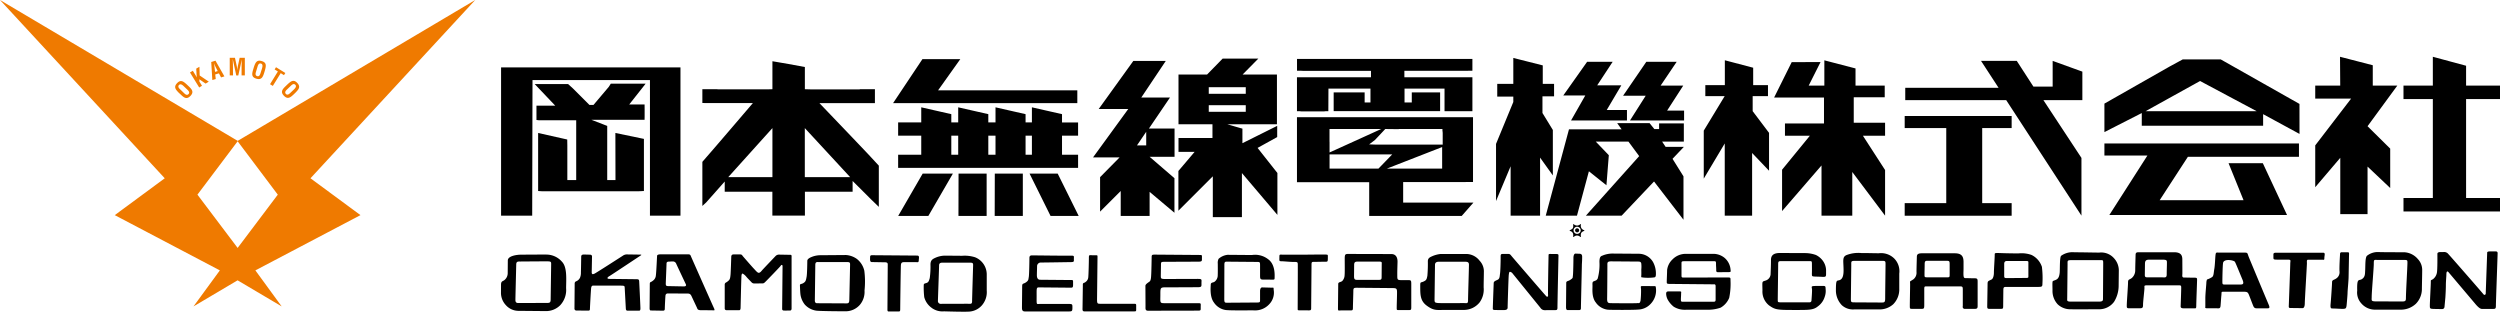
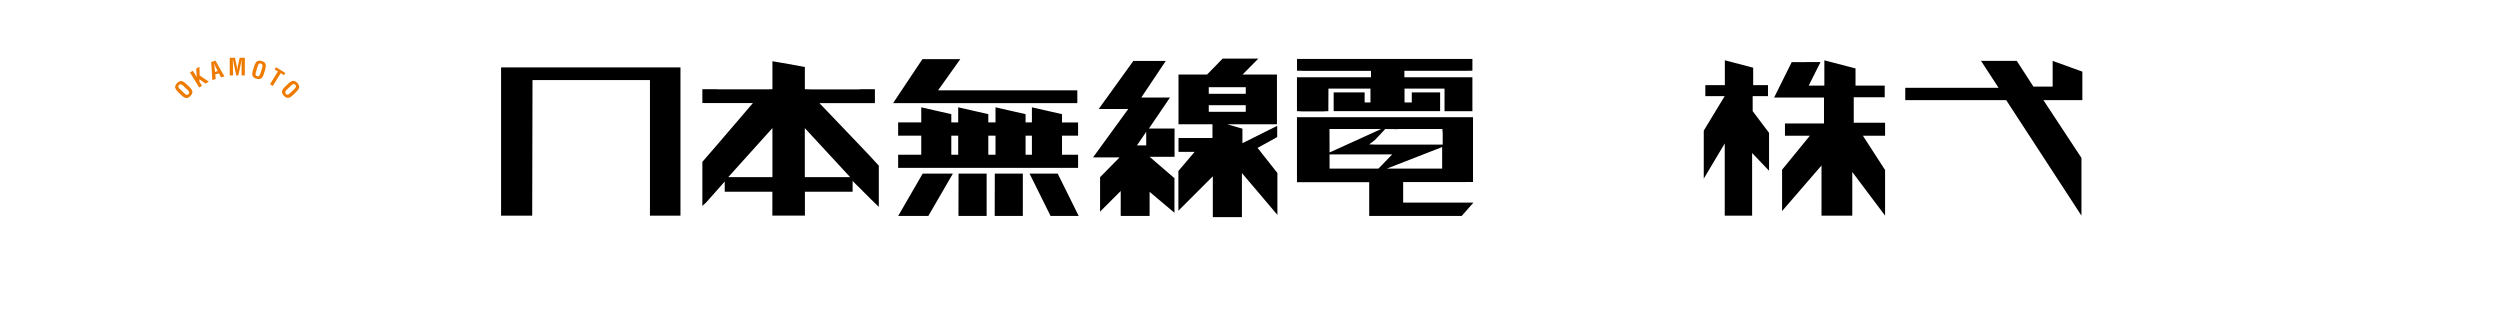
<svg xmlns="http://www.w3.org/2000/svg" id="レイヤー_1" data-name="レイヤー 1" viewBox="0 0 493.19 61.5">
  <defs>
    <style>
      .cls-1{fill:#ef7a00}
    </style>
  </defs>
-   <path d="M127.37 16.5h-6.87l-.4.63c-.32.4-3.02 3.57-3.02 3.57h-.8l-3.25-3.25-.96-.87h-6.59l4.05 4.26h-3.7v2.83l.44.05h7.4v11.8h-1.75v-6.8l-.02-1.2-5.74-1.29v11.45l.76.05h19.05l1.06-.05V27.4l-5.63-1.17.02 9.29h-1.63V24.84l-3.1-1.2h10.47l.01-.72v-1.34l-.01-.97h-3.03l2.56-3.24Z" />
  <path d="M98.85 42.54h6.14l.06-26.75h23.17v26.75h6.02V13.29H98.85v29.25zm62.78-22.2h10.97V17.6h-2.99v.03h-9.78l-1.05-.03v-4.38l-3.2-.59-3.2-.55v5.52l-1.05.03h-9.79v-.03h-2.98v2.72h.32c.12.02.3.01.55.01h9.1s-8.03 9.4-9 10.48l-.97 1.12v8.7l.76-.7 3.65-4.12v2.01h9.4v4.71h6.42v-4.7h9.41V35.7l3.65 3.64 1.52 1.47v-8.13l-1.73-1.87c-.98-1.07-10-10.48-10-10.48Zm-9.25 14.61h-8.72l8.72-9.68Zm6.39 0v-9.68l8.95 9.68Zm53.76-17.13h-27.47l4.38-6.15h-7.47l-5.79 8.68h36.35v-2.53zm.15 12.7h-3.17v-3.76h3.17v-2.6h-3.17v-1.64l-5.94-1.35v2.98h-1.25v-1.63l-5.93-1.35v2.98h-1.42v-1.63l-5.94-1.35v2.98h-1.36v-1.63l-5.93-1.35v2.98h-4.56v2.61h4.56v3.76h-4.56v2.6h35.5Zm-23.65 0h-1.36v-3.76h1.36Zm7.36 0h-1.42v-3.76h1.42Zm7.18 0h-1.25v-3.76h1.25ZM177.19 42.6h5.95l4.84-8.35h-5.96l-4.83 8.35zm11.89 0h5.56v-8.35h-5.54l-.02 8.35zm7.15 0h5.55v-8.35h-5.53l-.02 8.35zm6.88-8.35 4.14 8.35h5.55l-4.14-8.35h-5.55zm27.7-15.01h-5.66l4.83-7.22h-6.4l-6.83 9.48h5.83l-6.95 9.55h5.24l-3.85 3.9v6.8l4.07-4.07v4.92h5.7v-4.75l4.9 4.12v-6.82l-4.9-4.22h4.92v-5.58h-5.05Zm-4.69 9.44h-1.82l1.82-2.68Zm25.84-1.64v-2.21l-6.86 3.42v-2.88c0 .03-2.96-.85-2.96-.85h9.77V14.7h-6.77l3.1-3.14h-7.04l-3.07 3.14h-5.64v9.82h6.7v2.7h-6.7v2.74h3.18l-3.2 3.77v7.84l6.79-6.79v8.05H245v-8.69l7 8.25v-8.26l-3.91-4.95Zm-13.5-9.84h7.3v1.3h-7.3Zm0 4.85v-1.3h7.3v1.3Zm50.67-8.08c.25 0 .46 0 .62-.02h.72v-2.32h-34.6v.2a.12.12 0 0 0 0 .06v2.06h.7c.17.01.37.03.63.03h13.26v1.26h-14.6v6.7h.58a2.7 2.7 0 0 0 .49.04h4.06a2.78 2.78 0 0 0 .5-.04h.56l.02-4.46h8.29v2.73h-1.15v-1.98h-6.11v3.7h21v-3.7h-5.59v1.98h-1.43v-2.73h7.89v4.46h5.5v-6.7h-13.42v-1.27ZM276.81 38.9v-2.98h11.9c.2 0 .4 0 .56-.02h1.32V23.12h-34.73v12.82h14.25v6.66h18.25l2.31-2.63h-13.86Zm-.86-13.42v-.03h8.61v.35a2.9 2.9 0 0 1 .05.64v2.09h-13.15l-1.36-.05 1.14-.86 2.04-2.17 2.68.03Zm-13.67-.03h10.2l-10.19 4.63v-2.1h-.01Zm.01 7.81v-2.8h12.36l-2.71 2.8Zm11.31 0 10.9-4.25v4.25Zm72.05 9.28V30.18l3.34 3.5v-7.47l-3.23-4.28v-2.97h3.02v-2.17h-2.92v-3.43l-5.59-1.47v4.9h-3.85v2.17h3.82l-4.13 6.81v9.47l4.14-6.94v14.24h5.4zm26.23-18.33h-6.18v-5.02h6.11v-2.3h-5.76V13.5l-6.15-1.6v4.99h-3.09l2.34-4.65-5.69.02-3.47 6.98h9.84v5.11h-7.7v2.43h4.91l-5.48 6.7v8.16l7.78-9v9.9h6.07v-8.61l6.47 8.61v-9l-4.37-6.76h4.37v-2.57zm38.74 18.33V31.15l-7.5-11.39h7.68v-5.63l-5.86-2.12v5.07h-3.8l-3.28-5.07h-7.05l3.46 5.31h-18.41v2.43l19.92.01 14.84 22.78z" />
-   <path d="M396.85 40.07h-5.81v-14.8h5.81v-2.38h-21.1v2.38h8.2v14.8h-8.2v2.49h21.1v-2.49zm56.78-19.57-15.53-8.78h-7.5l-2.65 1.44-12.8 7.28v5.62l7.37-3.76v2.5h23.94v-2.28l7.18 3.9Zm-30.37 1.44 10.76-5.96 11.17 5.96Zm30.27 8.99V28.3h-38.38v2.39h8.48l-7.51 11.73h35.06l-4.78-10.23h-6.76l2.96 7.31h-16.55l5.57-8.57h21.91zm14.56-14.04v-4.02l-6.46-1.67.04 5.69h-4.93v2.56h7.08l-7.08 9.23v8.25l4.94-5.8v11.11h5.38v-9.38l4.47 4.23v-7.77l-4.47-4.42 5.87-8.01h-4.84zm6.06 2.65h5.79v19.52h-5.79v2.65h19.04v-2.65h-6.69V19.54h6.69v-2.65h-6.69v-3.92l-6.56-1.77v5.69h-5.79v2.65zm-167.81 6.1-2.05-3.35V19h2.29v-2.46h-2.23V12.9l-5.81-1.47v5.11h-3.17v2.52h3.17v1.06l-3.41 8.27v11.27l2.88-6.86v9.74h5.81V31.09l2.52 3.52v-8.97zm6.4-6.81-2.81 4.93h11.03V21.7h-3.99l2.88-4.87h-4.76l3.05-4.64h-5.04l-4.7 6.64h4.34z" />
-   <path d="M332.06 16.89h-4.46l3.17-4.7h-5.99l-4.58 6.69h4.46l-3.1 4.88h10.67v-1.94h-3.35l3.18-4.93zm-4.76 8.57h-.94l-.94-1.17h-6.39l.88 1.23h-10.39l-4.58 17.02h6.16l2.35-8.75 3.46 2.76.47-5.93-2.58-2.69h6.45l2.12 2.87-10.51 11.74h7.05l6.39-6.74 5.81 7.55v-8.56l-2.16-3.46 2.23-2.35h-3.59l-.7-1.05h4.29v-3.59h-4.88v1.12zM480 60.94c.51.02 1.26.03 1.77.03s.48-.55.48-.55l.16-1.71s.1-1.47.1-2.38.1-1.76.1-2.12c0-1.17.5-.42.5-.42l5.1 6.03c.32.39.94 1.12 1.39 1.12h2.3c.45 0 .48-.17.48-.74s.34-9.91.34-10.23a.32.32 0 0 0-.35-.37h-1.22c-.55 0-.49.26-.49.26l-.29 8.13s-.18.4-.47.03-6.58-7.58-6.9-7.9a1.04 1.04 0 0 0-.93-.4l-.75.01s-.48.01-.48.33.03 3.11-.1 3.75a2.07 2.07 0 0 1-.74 1.24c-.48.32-.46.09-.46.6s-.19 4.02-.19 4.6 0 .66.65.69Zm-14.18-1.1a3.55 3.55 0 0 0 2.7 1.25h5.19a4.32 4.32 0 0 0 2.89-1.17 4.16 4.16 0 0 0 1.18-2.77c0-.58.06-2.95.06-3.85a3.11 3.11 0 0 0-.86-2.2 3.76 3.76 0 0 0-2.74-1.34c-.9 0-3.39.01-4.94-.03a3.44 3.44 0 0 0-2.32.7c-.42.3-.33 2-.39 2.95-.04.65.02 1.3-.71 1.72-.56.31-.93-.3-.86 2.24a3.17 3.17 0 0 0 .8 2.5Zm2.06-1.34c0-.84.41-5.68.41-6.39 0-1.02.05-.83.88-.83h5.11c.65 0 .65.06.65.58 0 .78-.3 5.8-.3 7.01 0 .53-.2.6-.72.6l-5-.01c-1.23 0-1.03-.13-1.03-.96Zm-7.58 2.36c.45 0 1.65.09 1.97.07.44-.04.6-.02.67-.82.07-.74.18-2.05.18-2.44 0-.3.2-2.45.2-2.94l.08-4.2c0-.45.1-.77-.23-.77h-1.24c-.35 0-.3.44-.3.44s-.16 2.51-.1 3.35a1.45 1.45 0 0 1-.7 1.42c-.33.25-.77.23-.77.68s-.22 3.66-.29 4.31c-.08.93.08.9.52.9Zm-11.17-9.64h2.06c.9 0 .62.1.62.9 0 .39-.29 8.28-.29 8.28s-.06.36.26.36l2.45.03c.32 0 .45-.42.45-1s.42-7.45.42-7.83-.08-.72.24-.72h2.74c.39 0 .46.1.46-.35s.25-1.03-.2-1.03h-9.4c-.26 0-.45.07-.45.32v.65c0 .32.07.39.64.39Zm-13.8 9.59h1.78c.51 0 .89.18.95-.46s.12-1.72.16-2.04c.1-.82-.18-.76.84-.76h3.23c.98 0 1.12 0 1.38.64s.75 1.98.88 2.23a.6.6 0 0 0 .61.4h2.22c.26 0 .45-.07.2-.66s-3.83-9.13-3.98-9.53c-.29-.77-.13-.8-1.03-.8-.58 0-4.7.01-4.97 0-.44-.04-.48.03-.54.54s-.1 1.97-.23 2.68-.1 1.35-.42 1.6a4.1 4.1 0 0 1-1.02.49 1.9 1.9 0 0 0-.13.64c0 .32-.2 2.19-.2 3.03v1.7s-.15.3.27.3Zm3.22-8.9c.13-.97 2.16-.58 2.35-.25s1.1 2.6 1.47 3.47.12 1-.4 1h-3.03c-.46 0-.52-.01-.52-.59s.04-2.98.13-3.63Zm-18.47 8.9h2.14c.52 0 .55-.23.55-.75s.28-2.86.28-3.24-.12-.53.46-.53h6.34c.42 0 .45.07.45.5 0 .58-.11 3.63-.11 3.63s-.07.4.51.4h2.05c.42 0 .52.11.52-.53s.16-4.76.16-5.08c0-.39-.07-.43-.56-.43-.77 0-1.56-.03-2.02-.03s-.32-.46-.32-.78v-.93l-.01-1.84c0-.77-.23-1.44-1.63-1.44h-6.95c-.52 0-.64.12-.64.57 0 0-.07 2.3-.07 2.95a2.01 2.01 0 0 1-.65 1.54c-.5.42-.77.2-.77.91s-.25 3.82-.25 4.59c0 .36 0 .5.52.5Zm3.07-8.74c0-.65.2-.85.91-.85h2.39c1.08 0 1.03.14 1.03.72s-.04 1.29-.04 2.19c0 .77-.41.58-1.06.58h-2.51c-.45 0-.75.06-.75-.45l.03-2.2Zm-17.21 7.97a3.58 3.58 0 0 0 2.4.97c.7.03 5.1 0 5.68 0a3.64 3.64 0 0 0 3.04-1.48 6.08 6.08 0 0 0 .9-3.25l.03-2.75a3.57 3.57 0 0 0-.96-2.6 3.35 3.35 0 0 0-2.9-1.1c-.9 0-3.35-.06-4.9-.06a3.84 3.84 0 0 0-2.6.68c-.33.2-.24 2.69-.3 3.33-.13 1.4-.69 1.38-1.32 1.65-.18.08-.1.97-.1 1.88a3.86 3.86 0 0 0 1.03 2.73Zm1.87-1.17.07-6.72c0-.7-.09-.83.75-.83h5.53c.8 0 .75-.1.75.9l-.04 6.68c0 .31.02.6-.76.6h-5.59c-.84 0-.71-.23-.71-.63Zm-15.07 2.06h1.73c.74 0 .71.05.71-.91l.03-2.73c0-.7.13-.69.75-.69h6.18c.7 0 .78-.1.78-.62a18.39 18.39 0 0 0-.1-3.34 4 4 0 0 0-2.06-2.35 5.87 5.87 0 0 0-2.55-.3c-4.8 0-4.7-.3-4.7.29 0 .57-.16 2.85-.16 3.5s-.18 1.2-.45 1.35c-.76.37-.8.3-.8 1.03l-.07 4.3c0 .52.19.47.7.47Zm3.15-9.44h3.58c.77 0 .68-.01.68.63v2.15c0 .52.06.56-.52.56l-3.57.03c-.57 0-.68 0-.68-.45v-2.35c0-.33.13-.57.51-.57Zm-18.6 9.44h1.8c.48 0 .52-.1.52-.84v-3.03c0-.58.07-.56.49-.56h6.59c.48 0 .52.1.52.69v3.22a.4.4 0 0 0 .45.52h1.96c.45 0 .52-.2.52-.56v-4.73c0-.51 0-.74-.55-.74-.77 0-1.22-.03-1.67-.03s-.58.01-.58-.97c0-.32.02-.39.02-1.03v-1.18c0-1.02-.3-1.72-1.72-1.72h-6.53c-.84 0-.96.32-.96.7 0 0-.07 2.34-.07 2.98a1.65 1.65 0 0 1-.61 1.45c-.85.56-.65.26-.65.97s-.06 3.56-.06 4.33c.01.5.01.53.53.53Zm2.37-6.93c0-.52.03-1.22.03-1.87 0-.77.23-.68.94-.68h2.96c1.02 0 1.03-.06 1.03.84v1.74c0 .71 0 .68-.65.68h-3.47c-.9 0-.84.03-.84-.71Zm-13.87 7.04h4.9a4.02 4.02 0 0 0 2.79-1.01 4.16 4.16 0 0 0 1.2-3.1v-2.96a3.57 3.57 0 0 0-1.03-3.01 3.7 3.7 0 0 0-3-1c-.9 0-1.9-.04-3.45-.04a6.5 6.5 0 0 0-2.93.4c-.85.38-.61 1.05-.58 2.8.03 1.15-.16 1.9-.75 2.13s-.76-.27-.76 2.12a4.23 4.23 0 0 0 1.16 2.83 3.25 3.25 0 0 0 2.45.84Zm-.65-2.68.07-6.06c0-.71-.08-.84.75-.84h5.35c.65 0 .66.1.66.68 0 .78-.07 5.47-.07 6.69 0 .91-.18.85-.96.85l-5.08-.03c-.84 0-.72-.07-.72-1.3Zm-16.07 1.94c1.08.77 1.55.85 4.57.85 3.12 0 4.03.06 4.97-.7a3.63 3.63 0 0 0 1.36-1.89 3.4 3.4 0 0 0 .18-1.56c-.03-.7 0-.59-1.43-.59-1.64 0-1.3.05-1.25.7.03.46-.11 2.18-.11 2.18a.36.36 0 0 1-.4.35h-5.66c-.6 0-.59-.05-.59-.53 0-.85.08-6 .08-6.77s0-.83.7-.83h5.56c.36 0 .4.07.4.58s.02 1.27-.01 1.97c.03.56-.03.47 1.52.53 1.38.06 1.28.15 1.28-1.02a3.33 3.33 0 0 0-.64-2.13 3.68 3.68 0 0 0-1.37-1.14 6.4 6.4 0 0 0-2.07-.37l-5.03-.02c-1.21 0-1.76.44-1.76 1.37 0 1.12-.05 2.1-.07 2.68a1.4 1.4 0 0 1-.91 1.36c-.84.3-.73 0-.7 1.99a3.5 3.5 0 0 0 1.38 3Zm-246.91 1.02 5.48.05a3.93 3.93 0 0 0 2.9-1.18 4.44 4.44 0 0 0 1.14-3.36c.02-1.86.22-4.13-.82-5.2a4.08 4.08 0 0 0-3.05-1.41c-1.05-.01-4.93.02-4.93.02-.87-.01-2.7.23-2.7 1.14l-.02 2.52a1.77 1.77 0 0 1-.75 1.43c-.43.2-.56.3-.57.85l-.01 1.65a3.55 3.55 0 0 0 .94 2.34 3.34 3.34 0 0 0 2.4 1.15Zm-.32-9.13c0-.58.3-.61.75-.6 0 0 4.77-.04 5.45-.03s.7.12.69.6l-.1 6.96c0 .55-.2.64-.65.64l-5.74.02c-.43 0-.55-.23-.56-.54s.15-6.46.16-7.05Zm11.92 9.07 2.3.02c.16 0 .32-.02.32-.34s.2-3.93.24-4.14.1-.47.42-.46 5.44-.02 5.8.02.38.1.4.43l.22 4.08c.02.28.1.42.36.42h2.08c.24-.01.45.08.44-.49s-.22-4.86-.24-5.22-.05-.49-.5-.5l-5.36-.06c-.22 0-.4-.04-.4-.17s.23-.3.42-.4 6.05-4 6.17-4.07.11-.15-.04-.15l-2.82-.04a1.43 1.43 0 0 0-.72.27c-.2.13-5.4 3.48-5.58 3.53a1.13 1.13 0 0 1-.32.1c-.1 0-.22-.12-.22-.33l.06-3.16c0-.28-.22-.36-.42-.36l-1.14-.03c-.26 0-.56.03-.57.4s-.04 2.66-.06 3.13a2.51 2.51 0 0 1-.18 1.05 1.43 1.43 0 0 1-.72.69.45.45 0 0 0-.33.46l-.04 4.88a.38.38 0 0 0 .43.44Zm27.11-.04c.13 0 .1-.19-.04-.47s-4.46-10.02-4.57-10.29a.4.4 0 0 0-.4-.28h-5.65c-.24 0-.56.08-.58.27s-.16 3.44-.24 3.83a1.41 1.41 0 0 1-.39.93 2.43 2.43 0 0 1-.74.49.74.74 0 0 0-.07.24l-.04 4.9c0 .27.09.41.22.41l2.35.04c.17 0 .43.02.43-.37s.1-2.43.14-2.67a.43.43 0 0 1 .42-.36l3.8.02c.33 0 .65-.03.89.47l1.08 2.3c.13.28.1.53.94.52s2.32.02 2.45.02Zm-5.56-4.86c-.1.11-.16.15-.55.14l-3.05-.06c-.3-.01-.37-.19-.37-.46s.15-3.66.15-3.98.21-.4.55-.39c0 0 .35-.03.64-.03a.7.7 0 0 1 .7.4c.12.3 1.76 3.76 1.84 3.93s.18.34.09.45Zm8.09 4.84h2.4c.2 0 .29-.14.3-.47s.14-6.2.18-6.41.1-.39.25-.34a2.6 2.6 0 0 1 .73.65c.31.36.83.87 1 1.06a.73.73 0 0 0 .62.23l1.53-.01c.3 0 .4-.14.68-.41s2.74-2.82 2.86-2.99.2-.28.28-.24.15.02.15.25l-.08 8.44a.3.3 0 0 0 .26.3c.17.02 1.18 0 1.31 0s.28-.1.29-.36V50.72c.01-.23.03-.45-.23-.45l-2.21-.04a.93.93 0 0 0-.72.28c-.17.18-2.48 2.6-2.65 2.8s-.4.51-.67.51-.65-.5-.97-.83-1.93-2.18-2.12-2.4-.2-.4-.6-.4h-1.24c-.3 0-.48.11-.49.49s-.1 3.08-.14 3.48-.07.92-.35 1.16a2.67 2.67 0 0 1-.5.39.47.47 0 0 0-.3.37v4.76c0 .2.1.36.43.36Zm15.44-1.04a3.77 3.77 0 0 0 2.23 1.13c.96.1 5.07.12 5.67.12a3.74 3.74 0 0 0 2.92-1.31 3.96 3.96 0 0 0 .89-2.79 16.82 16.82 0 0 0-.04-3.9 4.11 4.11 0 0 0-1.5-2.35 4.17 4.17 0 0 0-2.12-.75l-5.07.04a4.62 4.62 0 0 0-1.7.34c-.54.22-.86.46-.86.78s-.03 2.55-.13 3.1-.16.95-.5 1.17a1.27 1.27 0 0 1-.6.28.26.26 0 0 0-.22.3c0 .09.03 1.03.08 1.58a4.09 4.09 0 0 0 .95 2.27Zm2-7.9c0-.66.38-.56.7-.56h5.55c.57 0 .62.11.61.58l-.15 6.9c-.01.7-.29.67-.68.67l-5.68-.03c-.43 0-.45-.38-.44-.64l.09-6.92Zm16.43 9.19c.22 0 .32-.05.32-.4s.1-8.5.14-8.8.12-.54.6-.53h2.46c.21 0 .45.1.46-.35s.2-.94-.3-.95l-8.7-.07c-.34 0-.6-.05-.6.37s-.1.98.35.98l2.26.04c.47 0 .88-.03.87.42l-.06 8.97c0 .17.05.32.24.32h1.96Zm6.53-.71a3.57 3.57 0 0 0 2.43.68c1 .03 3.95.11 4.7.06a3.65 3.65 0 0 0 2.71-1.17 3.96 3.96 0 0 0 1.02-3v-3.25a3.65 3.65 0 0 0-2.31-3.31 6.74 6.74 0 0 0-2.55-.29l-3.4-.03a4.86 4.86 0 0 0-1.87.42c-.57.26-.95.48-.97 1.3a16.79 16.79 0 0 1-.14 2.7c-.15.53-.23.85-.66.98s-.53.13-.53.48a16.75 16.75 0 0 0 .1 2.3 3.76 3.76 0 0 0 1.48 2.13Zm1.46-8.38c0-.45.29-.54.63-.54h5.56c.52 0 .53.2.52.58s-.2 6.5-.2 7.03-.24.51-.57.5-5.06.01-5.55.01a.55.55 0 0 1-.62-.6c0-.3.23-6.53.23-6.98Zm16.94 9.08h8.74c.58 0 .62-.14.62-.78s.02-.7-.84-.7h-5.53c-.76 0-.69.3-.69-1.52 0-1.96-.08-1.74.97-1.74l5.44.05c.68 0 .8.1.78-.77 0-.84.08-.74-.77-.74l-5.73-.05c-.46 0-.64-.38-.64-.88s.04-1.49.04-1.8a.73.73 0 0 1 .72-.72c.43.01 5.55-.08 5.87-.08.78 0 .67-.16.67-.6 0-.66.16-.7-.89-.67-.73.02-7.06-.06-7.38-.06s-.5.13-.5.48-.04 3.44-.13 3.83.01.61-.54 1-.76.11-.76.84l-.04 4.03c0 .46-.01.88.59.88Zm21.44-.01c.57 0 .5 0 .5-.79 0-.68.07-.71-.5-.71-.41 0-6.16.02-6.62 0s-.6 0-.6-.8l.09-8.26c0-.6.1-.51-.8-.51-.83 0-.9-.18-.9.54 0 .57-.06 3.27-.12 3.81a1.24 1.24 0 0 1-.54.92c-.25.25-.56.07-.53.6l-.06 4.42c0 .4-.08.77.36.78h9.72Zm2.34-1c0 .45-.08.87.51.87l9.86-.02c.62 0 .51-.13.52-.77s.1-.7-.52-.7h-6.69c-.86 0-.76-.15-.75-1.52s-.08-1.62.95-1.6l6.38-.03c.86 0 .78-.16.78-.83s.18-.81-.77-.81l-6.32.02c-1.02 0-.93-.1-.93-.88l.03-1.81c0-.68-.01-.7.82-.7l6.6-.03c.72 0 .66-.2.66-.64 0-.62.07-.68-.4-.68l-8.84-.07c-.6 0-.68.04-.68.53 0 .35-.05 2.8-.08 3.28s-.02 1.26-.33 1.5-.82.52-.82.85l.02 4.04Zm15.98.74c.78.1 4.02.05 5.42.06a3.77 3.77 0 0 0 2.94-1.14 3.31 3.31 0 0 0 .98-2.68 5.16 5.16 0 0 1-.05-.53c.01-.18-.15-.13-.42-.13l-1.84-.05c-.28 0-.41.35-.41.7v1.87c0 .39-.11.41-.74.41l-5.66.04c-.54 0-.66.03-.66-.77l.02-6.71c0-.48.08-.62.44-.62l5.76.05c.82 0 .83-.01.84.64v2.05c0 .91.1.8 1.5.8 1.32 0 1.37.13 1.37-.4 0-.4.17-2.56-1.25-3.6a4.18 4.18 0 0 0-3.23-.85l-4.8-.04a3.17 3.17 0 0 0-1.77.79 1.74 1.74 0 0 0-.16.96c0 .32.02 1.72-.01 2.25a1.58 1.58 0 0 1-.63 1.31c-.33.23-.75.07-.75.62 0 .32-.25 2.33.63 3.48a3.4 3.4 0 0 0 2.48 1.5Zm14.06-9.04c.02.48-.02 8.33-.02 8.72s0 .36.4.37l1.75.01c.28 0 .51.02.51-.38l.07-8.63c0-.63.1-.56.88-.56l1.72-.03c.54 0 .62.08.62-.71 0-.64.07-.67-.36-.7s-3.58.02-4.27.02h-4.16c-.72 0-.77-.12-.77.47 0 .77-.1.83.47.83.31 0 1.7.13 2.06.13 1 0 1.08-.02 1.1.46Zm8.55 9.11h1.6c.67 0 .73.04.73-.63 0-.4.08-2.72.08-3.16 0-.64.1-.68.78-.68l6.6.06c1.1 0 1.24 0 1.24.86s-.06 2.42-.06 2.77c0 .75-.07.71.53.71h1.47c.79 0 .87.07.87-.58v-4.21c0-1.16.04-1.12-.9-1.12-1.8 0-1.85.13-1.86-.82-.01-1.16.04-2.2.05-2.82 0-.95-.42-1.5-1.22-1.5l-8-.02c-1.05 0-1.2-.11-1.2.96 0 .83.03 2.72-.02 3.17a1.76 1.76 0 0 1-.46 1.2c-.32.28-.8.17-.8.6l-.05 4.81c0 .55.1.4.62.4Zm2.57-8.97c0-.53.18-.67.73-.66h4.24c.59 0 .47.22.47.55l-.02 2.54c0 .44-.12.52-.64.51h-4.2c-.48 0-.6-.15-.6-.7l.02-2.24Zm24.74-.85a3.35 3.35 0 0 0-2.45-1.31h-5.28a5.72 5.72 0 0 0-1.51.39c-.48.22-.96.37-.96 1.04a27.42 27.42 0 0 1-.09 2.85c-.1.5-.15.8-.48 1-.77.49-.93.05-.93.88 0 1.75-.05 3.03 1.25 4 1.47 1.1 2.04.86 3.82.87h3.61a4 4 0 0 0 3.03-1.48 4.34 4.34 0 0 0 .8-2.95c0-1.06.04-2.28.04-2.99a3.05 3.05 0 0 0-.85-2.3Zm-2.1 1.17c0 .48-.17 6-.17 6.63 0 .75-.24.57-.92.57-.25 0-4.58.05-5.09-.02s-.6-.1-.6-.67l.09-6.87c.01-.5.42-.6.74-.59h5.3c.76 0 .66.47.65.95Zm6.79 8.58c.32 0 .85.01.85-.5s.17-5.99.22-6.4.08-.68.28-.64a.82.82 0 0 1 .5.35l5.46 6.73a1 1 0 0 0 .92.48c.5 0 1.42-.02 1.83-.01.47 0 .62 0 .62-.51 0-.92.19-9.77.2-10.18s-.08-.38-.94-.38c-1.03 0-1.01-.1-1.02.38s-.14 7.2-.1 7.6c.04.24-.04.45-.12.45-.23 0-.34-.25-.52-.43s-6.19-7.16-6.5-7.53-.34-.49-.8-.49h-.65c-.8 0-.76 0-.76.84s-.05 2.59-.12 3.05-.05.84-.3 1.09-.93.3-.95.77c-.01.3-.17 4.48-.17 4.82s-.1.5.56.5l1.5.01Zm13.16-5.93c-.37.25-.75.17-.75.58l-.04 4.73c0 .2 0 .62.31.62h2.19c.23 0 .44 0 .44-.39 0-.66.18-8.04.18-8.34 0-.52.06-.74.06-1.8 0-.4-.18-.58-.54-.58l-.78-.03c-.23 0-.4.33-.4.87 0 1.11-.06 2.97-.06 2.8a9.22 9.22 0 0 1-.08 1c0 .16-.16.3-.53.54Zm5.02 4.34a3.35 3.35 0 0 0 2.46 1.52c.7.05 5.06.06 5.96-.03a3.5 3.5 0 0 0 2.47-1.13 3.82 3.82 0 0 0 1.01-3.28c-.01-.25-.2-.21-.31-.21l-1.94-.02c-.86 0-.72-.03-.66.66a17.75 17.75 0 0 1-.1 2.23c-.17.66-.36.43-.66.48s-4.9.02-5.35 0-.6-.2-.58-.93.05-6.01.05-6.43c0-.63-.09-.89.83-.88l5.16.04c.32 0 .6 0 .69.35a5.84 5.84 0 0 1 .01 1.22c0 .19.02.8 0 1.1-.05.58 0 .4.43.49a9.9 9.9 0 0 0 1.82 0c.35-.07.62.08.63-.67a4.72 4.72 0 0 0-.53-2.33 3.27 3.27 0 0 0-2.84-1.7l-5.26-.04a5.27 5.27 0 0 0-1.74.33c-.33.18-.76.06-.77 1.3a10.3 10.3 0 0 1-.35 3.32c-.28.43-.42.35-.63.47s-.44 0-.39.82c.03.59-.21 2.21.58 3.32Zm24.68 1.12a3.95 3.95 0 0 0 1.7-1.94 13.75 13.75 0 0 0 .26-3.4c0-.59.02-.62-.58-.62l-8.53.01c-.45 0-.56.03-.56-.38v-2.32c0-.46-.02-.52.7-.52h5.7c.4 0 .41.06.41.64 0 .3.04.75.04 1.05s0 .48.37.48l2.1-.02c.33 0 .43-.01.36-.46a3.42 3.42 0 0 0-1.15-2.32 3.52 3.52 0 0 0-2.09-.82h-5.59a3.61 3.61 0 0 0-2.63 1.1 3.41 3.41 0 0 0-1.06 2.11c0 .49-.07 1.94-.07 2.28s0 .44.59.44l8.6.08c.18 0 .45-.08.45.37v2.63c0 .3-.05.44-.42.44h-6.02c-.3 0-.41-.03-.41-.4s.04-.8.04-1.09c0-.52.19-.56-.56-.56l-1.94.01c-.3 0-.45.1-.45.48a2.71 2.71 0 0 0 .3 1.12 4.71 4.71 0 0 0 1.2 1.42 4.1 4.1 0 0 0 2.07.6l4.96-.01a7.29 7.29 0 0 0 2.2-.4Zm-26.95-15.3a.87.87 0 0 1-.6-1.06c.01-.1-.04-.2-.16-.08a.91.91 0 0 1-1.22 0c-.12-.1-.16-.05-.15.08.05.6-.01.78-.6 1.05-.14.07-.13.14 0 .18.5.14.67.52.6 1.05-.01.16.07.16.15.1a.86.86 0 0 1 1.22 0c.1.08.17.05.15-.1-.08-.64.13-.87.6-1.05.15-.05.1-.14 0-.18Zm-1.35.74a.7.7 0 1 1 0-1.41.7.7 0 0 1 0 1.41Z" />
-   <path d="M311.13 45.84a.4.4 0 0 0 0-.8.4.4 0 1 0 0 .8Z" />
-   <path d="M61.25 35.17 93.75 0 46.89 27.79 0 0l32.5 35.17-9.86 7.27 20.73 10.9-5.2 7.11 8.7-5.15 8.7 5.15-5.19-7.11 20.73-10.9ZM46.88 48.91 38.95 38.4l7.93-10.53L54.8 38.4Z" class="cls-1" />
  <path d="M35.63 17.71c-.2-.18-.67-.57-.32-.94.33-.35.77.08.97.27l.65.62c.24.23.58.56.26.9s-.66.02-.87-.18Zm0 .92c.66.64 1.2 1.06 1.94.29s.3-1.29-.38-1.93l-.36-.34c-.66-.6-1.18-1-1.9-.24s-.28 1.25.34 1.89Zm3.67-1.37-1.82-2.96.56-.34.8 1.31a7.36 7.36 0 0 1-.08-.93l-.05-.8.63-.37.05 1.72 1.8 1.22-.63.38-1.23-.85v.44l.52.84Zm2.59-1.47-.22-3.56.84-.26 1.76 3.1-.66.2-.42-.8-.73.22.1.9Zm.53-1.61.53-.16-.46-.9a4.87 4.87 0 0 1-.2-.44l-.09-.21h-.01l.05.23c.03.16.06.31.07.47Zm3.55.7h-.65V11.4h1.03l.35 1.61a6.37 6.37 0 0 1 .12.8h.01a6.96 6.96 0 0 1 .1-.8l.35-1.61h1.02v3.48h-.64v-1.1c0-.69.01-1.37.05-2.07l-.7 3.17h-.4l-.68-3.17h-.02c.04.7.05 1.38.05 2.07Zm4.81-1.64c.08-.26.22-.85.7-.7.47.14.27.73.2.99l-.27.85c-.1.32-.24.78-.68.64s-.31-.58-.23-.86Zm-.82.42c-.27.88-.41 1.55.6 1.86s1.3-.31 1.57-1.2l.14-.47c.23-.86.36-1.5-.63-1.8s-1.25.3-1.54 1.14Zm4.49-.4 1.84 1.14-.27.43-.64-.4-1.56 2.52-.55-.34 1.55-2.51-.64-.4ZM57.3 17c.2-.19.6-.64.96-.27.34.34-.12.77-.32.96l-.64.61c-.24.23-.59.56-.9.23s0-.67.21-.87Zm-.91-.04c-.67.64-1.12 1.16-.38 1.93s1.28.35 1.95-.29l.35-.34c.62-.64 1.05-1.14.33-1.9s-1.24-.34-1.9.26Z" class="cls-1" />
</svg>